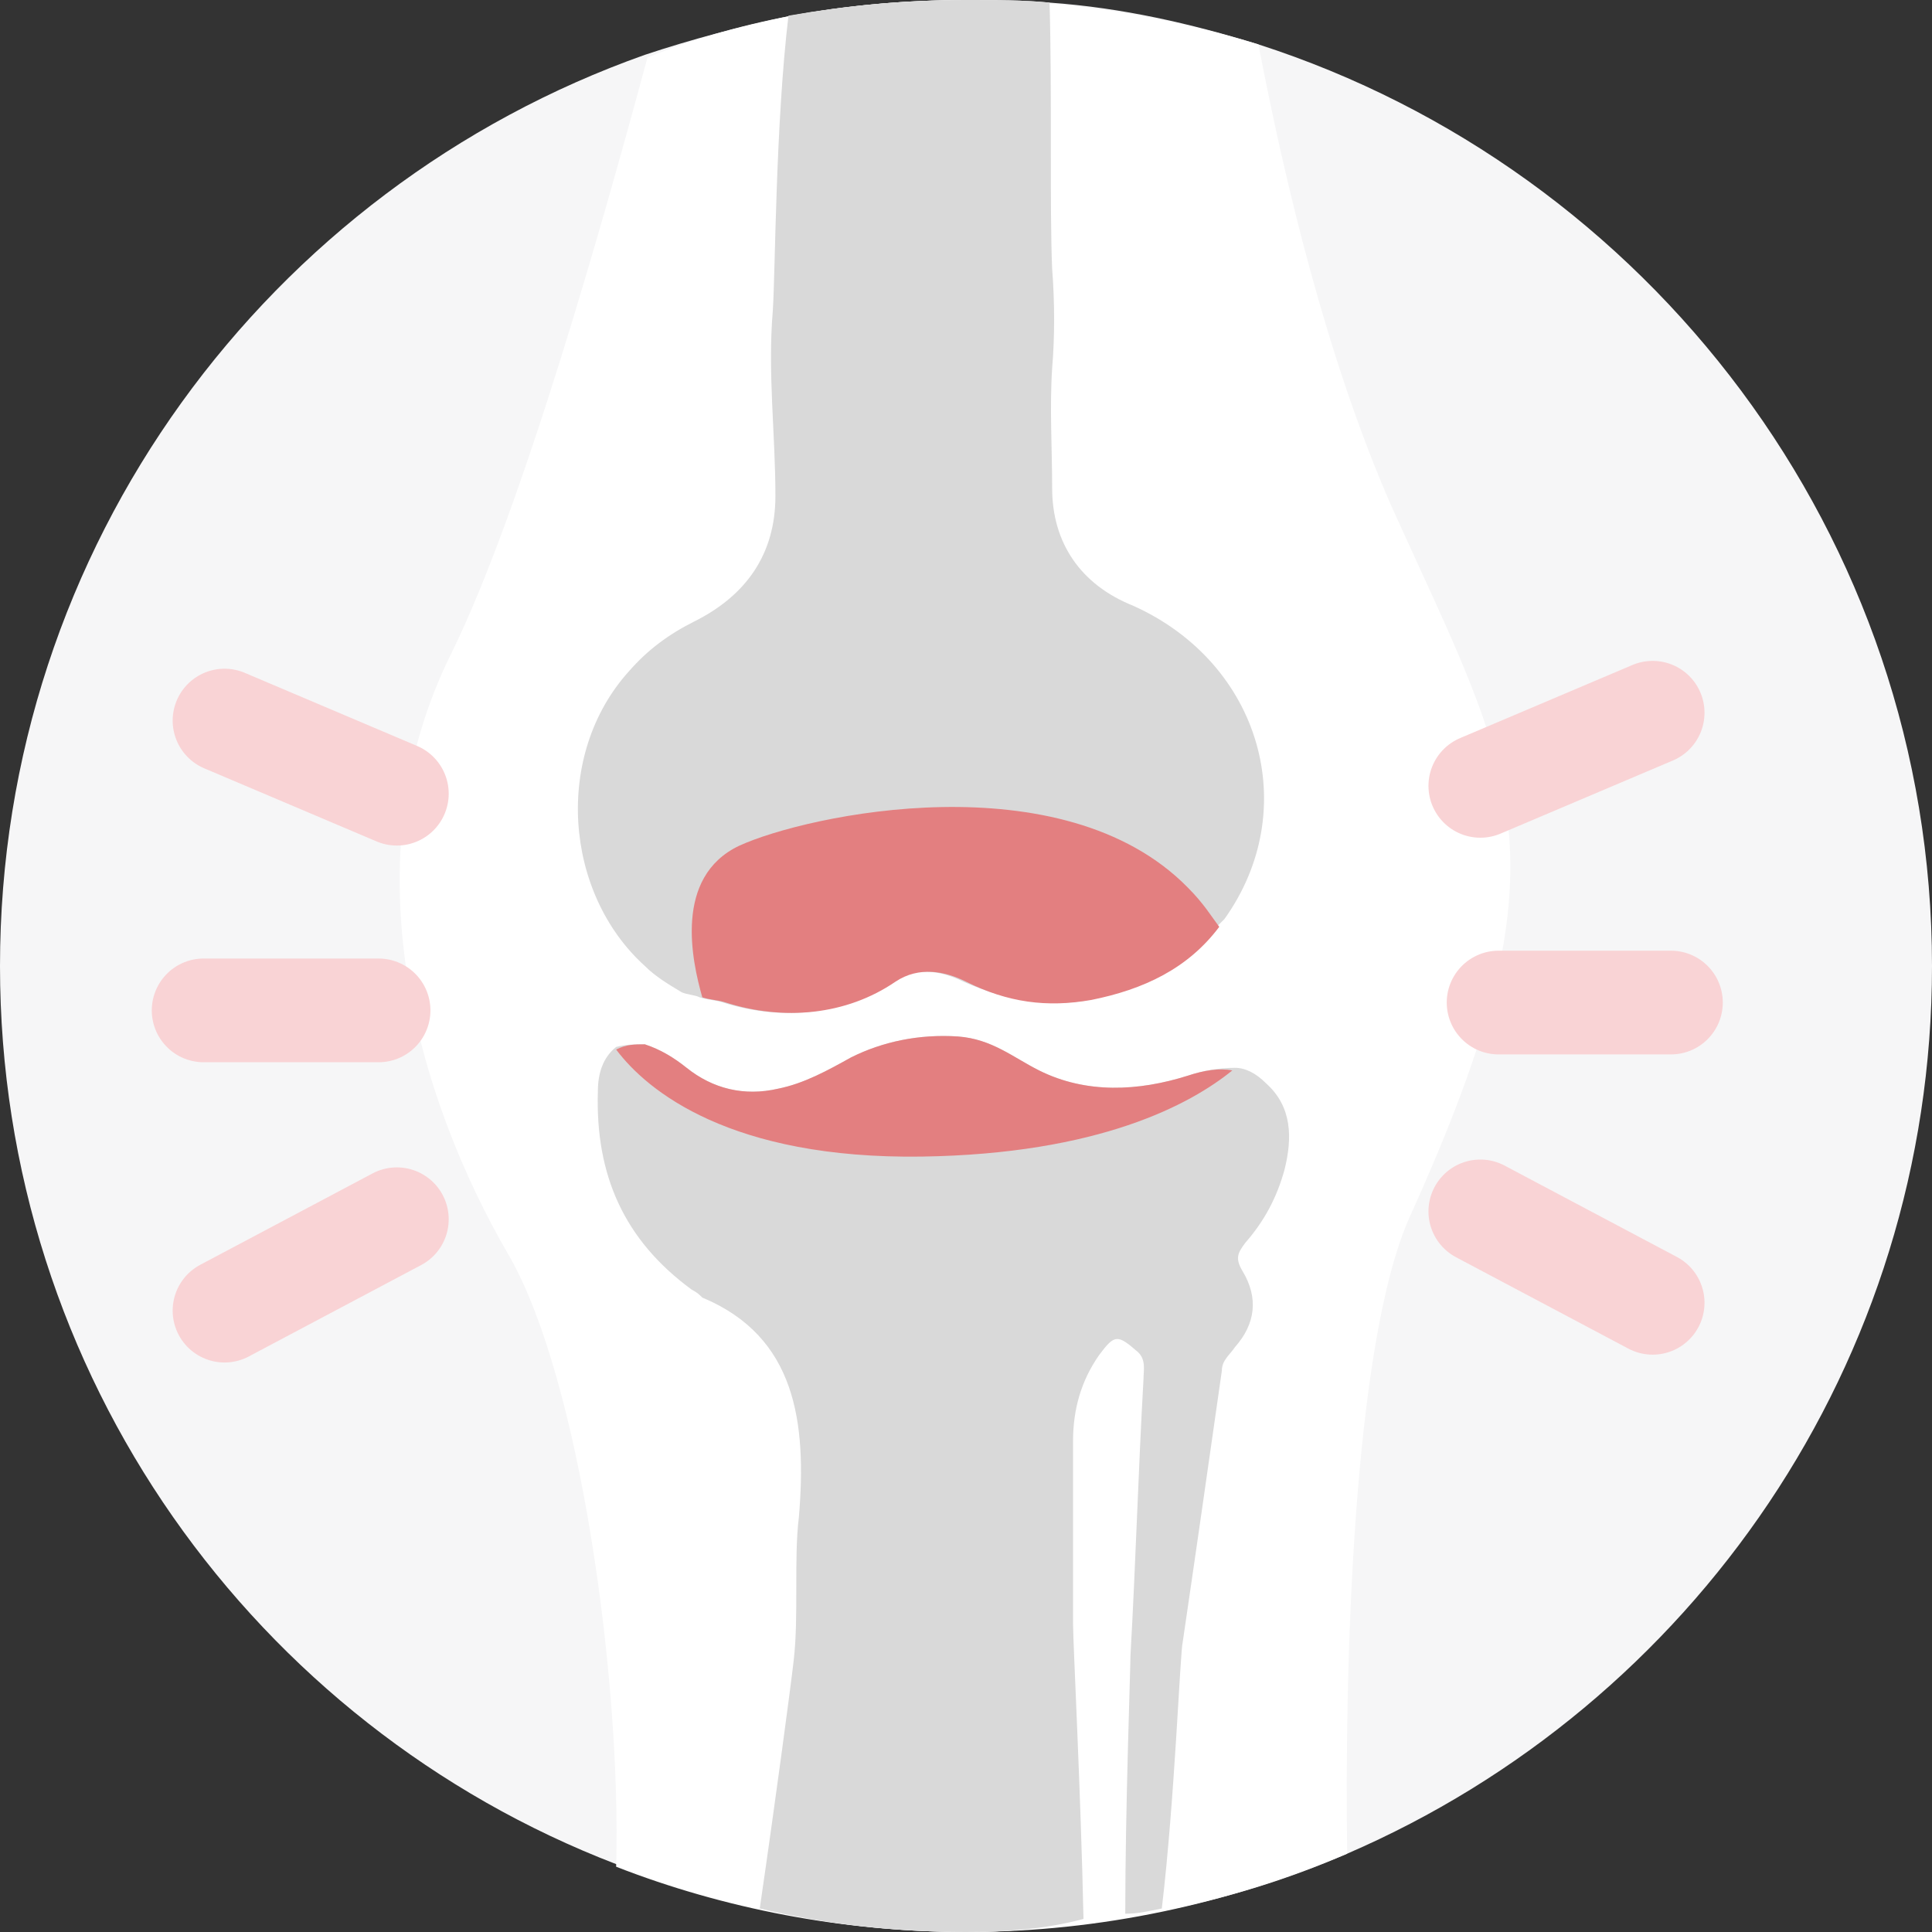
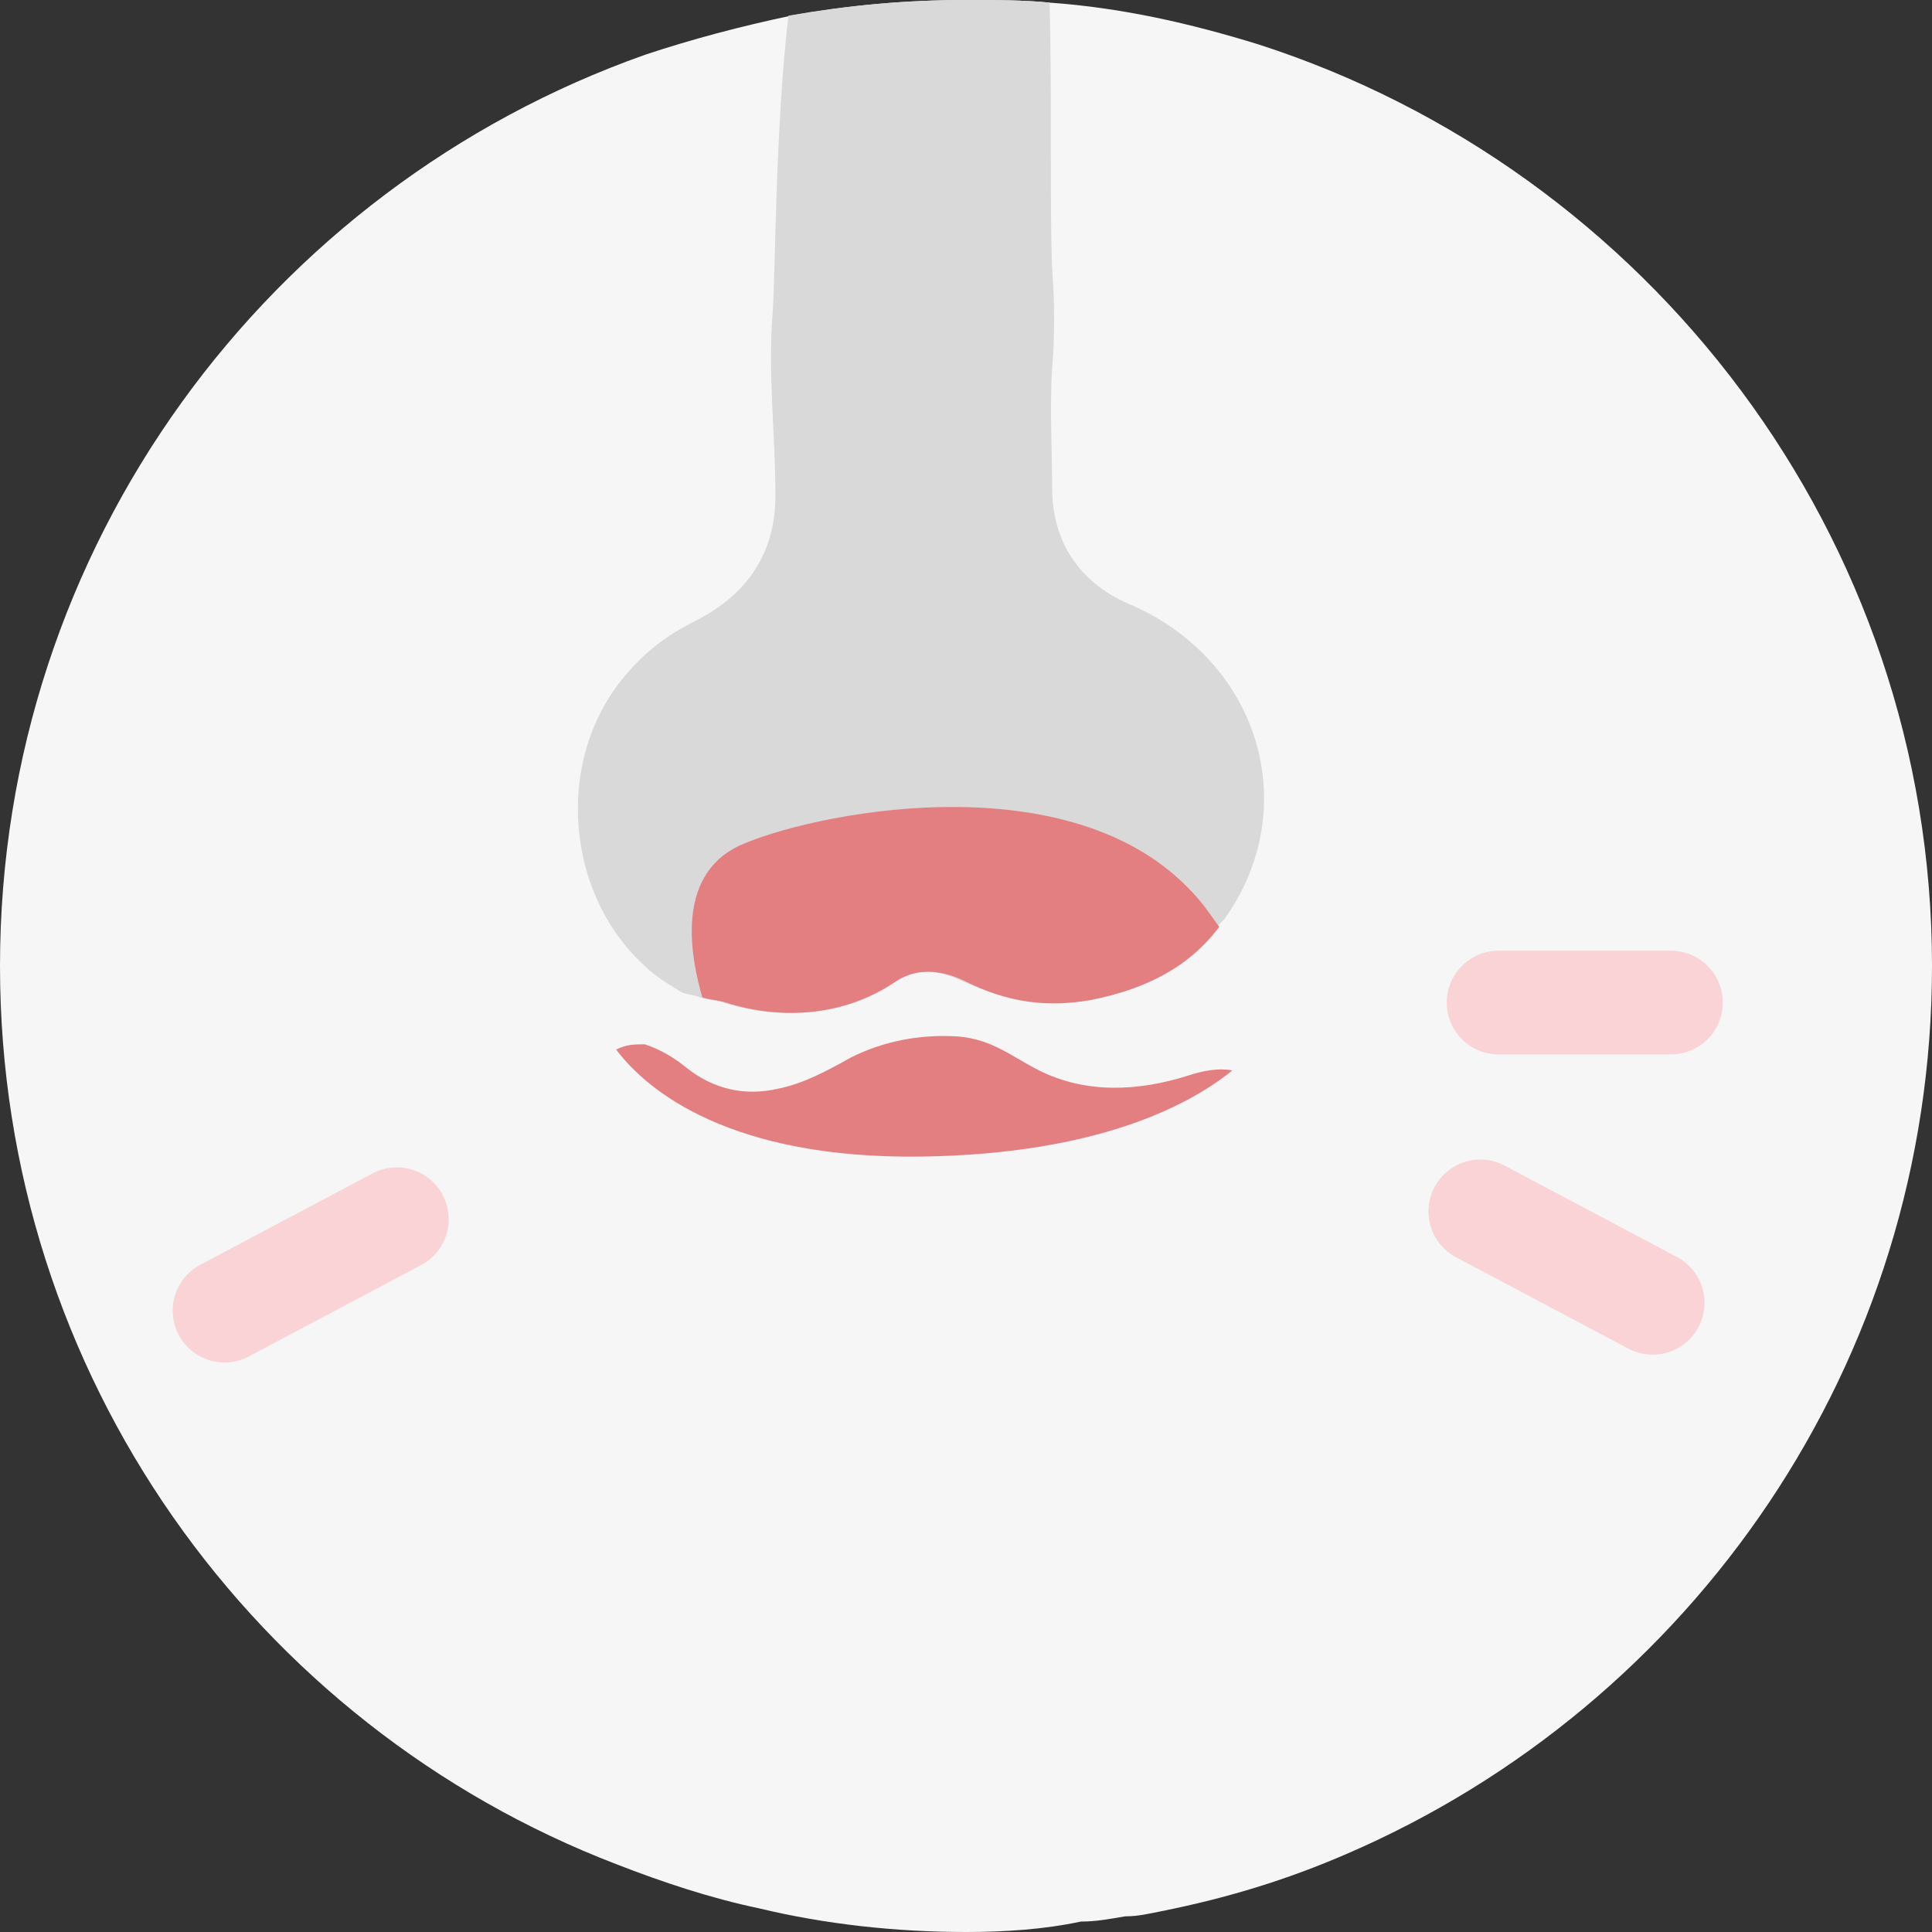
<svg xmlns="http://www.w3.org/2000/svg" width="74px" height="74px" viewBox="0 0 74 74" version="1.1">
  <rect x="0" y="0" width="74" height="74" fill="#333333" stroke="none" />
  <desc>Created with Sketch.</desc>
  <defs />
  <g id="Page-1" stroke="none" stroke-width="1" fill="none" fill-rule="evenodd">
    <g id="icon-joints-health">
      <path d="M74,37 C74,52.2 64.8,65.3 51.6,71 C49.3,72 47,72.7 44.5,73.2 C44,73.3 43.6,73.4 43.1,73.4 C42.5,73.5 42,73.6 41.4,73.6 C40,73.9 38.5,74 37,74 C34.3,74 31.6,73.7 29.1,73.1 C27.2,72.7 25.4,72.1 23.6,71.4 C9.8,66.1 0,52.7 0,37 C0,20.9 10.3,7.2 24.7,2.1 C26.5,1.5 28.4,1 30.3,0.6 C32.5,0.2 34.7,0 37,0 C38.1,0 39.2,0 40.2,0.1 C43,0.3 45.6,0.9 48.2,1.7 C63.1,6.5 74,20.5 74,37 Z" id="Shape" fill="#F6F6F7" />
-       <path d="M54,46.6 C51.8,51.5 51.5,64 51.6,71 C47.1,72.9 42.2,74 37,74 C32.3,74 27.7,73.1 23.6,71.5 C23.8,64.3 22.2,52.8 19.5,48.1 C16,42.1 13.3,33 17.3,25 C20,19.5 23.1,8.5 24.8,2.2 C28.5,0.7 32.7,0 37,0 C40.9,0 44.6,0.6 48.2,1.7 C49.2,6.9 50.8,13.7 53.3,19.4 C58,29.8 60.3,32.7 54,46.6 Z" id="Shape" fill="#FFFFFF" fill-rule="nonzero" />
      <g id="Group" transform="translate(22, 0)" fill="#D9D9D9">
        <path d="M24.9,35.2 C24.8,35.3 24.7,35.4 24.6,35.5 C23.4,37.1 21.7,37.9 19.7,38.3 C18,38.6 16.5,38.3 14.9,37.6 C14.1,37.2 13.1,37 12.2,37.6 C10.3,38.9 7.9,39.1 5.7,38.4 C5.4,38.3 5.1,38.3 4.8,38.2 C4.6,38.1 4.3,38.1 4.1,38 C3.6,37.7 3.1,37.4 2.7,37 C-0.4,34.2 -0.8,28.9 2.1,25.7 C2.8,24.9 3.6,24.3 4.6,23.8 C6.6,22.8 7.7,21.2 7.7,19 C7.7,16.6 7.4,14.3 7.6,11.9 C7.7,10.4 7.7,4.8 8.2,0.6 C10.5,0.2 12.7,0 15,0 C16.1,0 17.2,0 18.2,0.1 C18.3,3.5 18.2,8 18.3,10.3 C18.4,11.6 18.4,12.9 18.3,14.1 C18.2,15.6 18.3,17.2 18.3,18.7 C18.3,20.8 19.4,22.4 21.4,23.2 C26.3,25.4 27.9,31 24.9,35.2 Z" id="Shape" />
-         <path d="M25.7,47.6 C25.4,48 25.3,48.2 25.6,48.7 C26.2,49.7 26.1,50.7 25.3,51.6 C25.1,51.9 24.8,52.1 24.8,52.5 C24.3,56 23.8,59.5 23.3,62.9 C23.2,63.3 23,68.9 22.5,73.1 C22,73.2 21.6,73.3 21.1,73.3 C21.1,69.3 21.3,63.9 21.3,63.4 C21.5,59.9 21.6,56.3 21.8,52.8 C21.8,52.5 21.9,52.1 21.6,51.8 C20.8,51.1 20.7,51.1 20.1,51.9 C19.4,52.9 19.1,54 19.1,55.2 C19.1,57.5 19.1,59.9 19.1,62.2 C19.1,62.9 19.4,68.7 19.5,73.5 C18,73.9 16.5,74 15,74 C12.3,74 9.6,73.7 7.1,73.1 C7.7,69 8.3,64.5 8.4,63.6 C8.6,61.9 8.4,59.7 8.6,58.1 C8.9,54.5 8.5,51.2 4.9,49.7 C4.8,49.6 4.7,49.5 4.5,49.4 C1.9,47.5 0.8,45 0.9,41.8 C0.9,41.1 1.1,40.5 1.6,40.1 C2,40 2.3,40 2.7,40 C3.3,40.2 3.8,40.5 4.3,40.9 C5.3,41.7 6.5,42 7.8,41.7 C8.8,41.5 9.7,41 10.6,40.5 C11.8,39.9 13.2,39.6 14.7,39.7 C16,39.8 16.8,40.5 17.8,41 C19.6,41.9 21.6,41.8 23.5,41.2 C24.1,41 24.7,40.9 25.3,40.9 C25.7,40.9 26.1,41.1 26.5,41.5 C27.5,42.4 27.5,43.6 27.2,44.8 C26.9,45.9 26.4,46.8 25.7,47.6 Z" id="Shape" />
      </g>
      <path d="M47.2,41 C45.6,42.3 42.1,44.2 35.3,44.3 C28,44.4 24.8,41.8 23.6,40.2 C24,40 24.3,40 24.7,40 C25.3,40.2 25.8,40.5 26.3,40.9 C27.3,41.7 28.5,42 29.8,41.7 C30.8,41.5 31.7,41 32.6,40.5 C33.8,39.9 35.2,39.6 36.7,39.7 C38,39.8 38.8,40.5 39.8,41 C41.6,41.9 43.6,41.8 45.5,41.2 C46.1,41 46.7,40.9 47.2,41 Z" id="Shape" fill="#E37F80" />
      <path d="M46.7,35.5 C45.5,37.1 43.8,37.9 41.8,38.3 C40.1,38.6 38.6,38.4 37,37.6 C36.2,37.2 35.2,37 34.3,37.6 C32.4,38.9 30,39.1 27.8,38.4 C27.5,38.3 27.2,38.3 26.9,38.2 C26.5,36.8 25.8,33.6 28.3,32.4 C30.9,31.2 40.7,29.1 45.5,34 C46.1,34.6 46.4,35.1 46.7,35.5 Z" id="Shape" fill="#E37F80" />
-       <path d="M56.7,30.1 L63.3,27.3" id="Shape" stroke="#F9D3D5" stroke-width="3.973" stroke-linecap="round" stroke-linejoin="round" />
      <path d="M56.7,46.4 L63.3,49.9" id="Shape" stroke="#F9D3D5" stroke-width="3.973" stroke-linecap="round" stroke-linejoin="round" />
      <path d="M57.4,38.4 L64,38.4" id="Shape" stroke="#F9D3D5" stroke-width="3.973" stroke-linecap="round" stroke-linejoin="round" />
-       <path d="M15.2,30.4 L8.6,27.6" id="Shape" stroke="#F9D3D5" stroke-width="3.973" stroke-linecap="round" stroke-linejoin="round" />
      <path d="M15.2,46.7 L8.6,50.2" id="Shape" stroke="#F9D3D5" stroke-width="3.973" stroke-linecap="round" stroke-linejoin="round" />
-       <path d="M14.5,38.7 L7.8,38.7" id="Shape" stroke="#F9D3D5" stroke-width="3.973" stroke-linecap="round" stroke-linejoin="round" />
    </g>
  </g>
</svg>